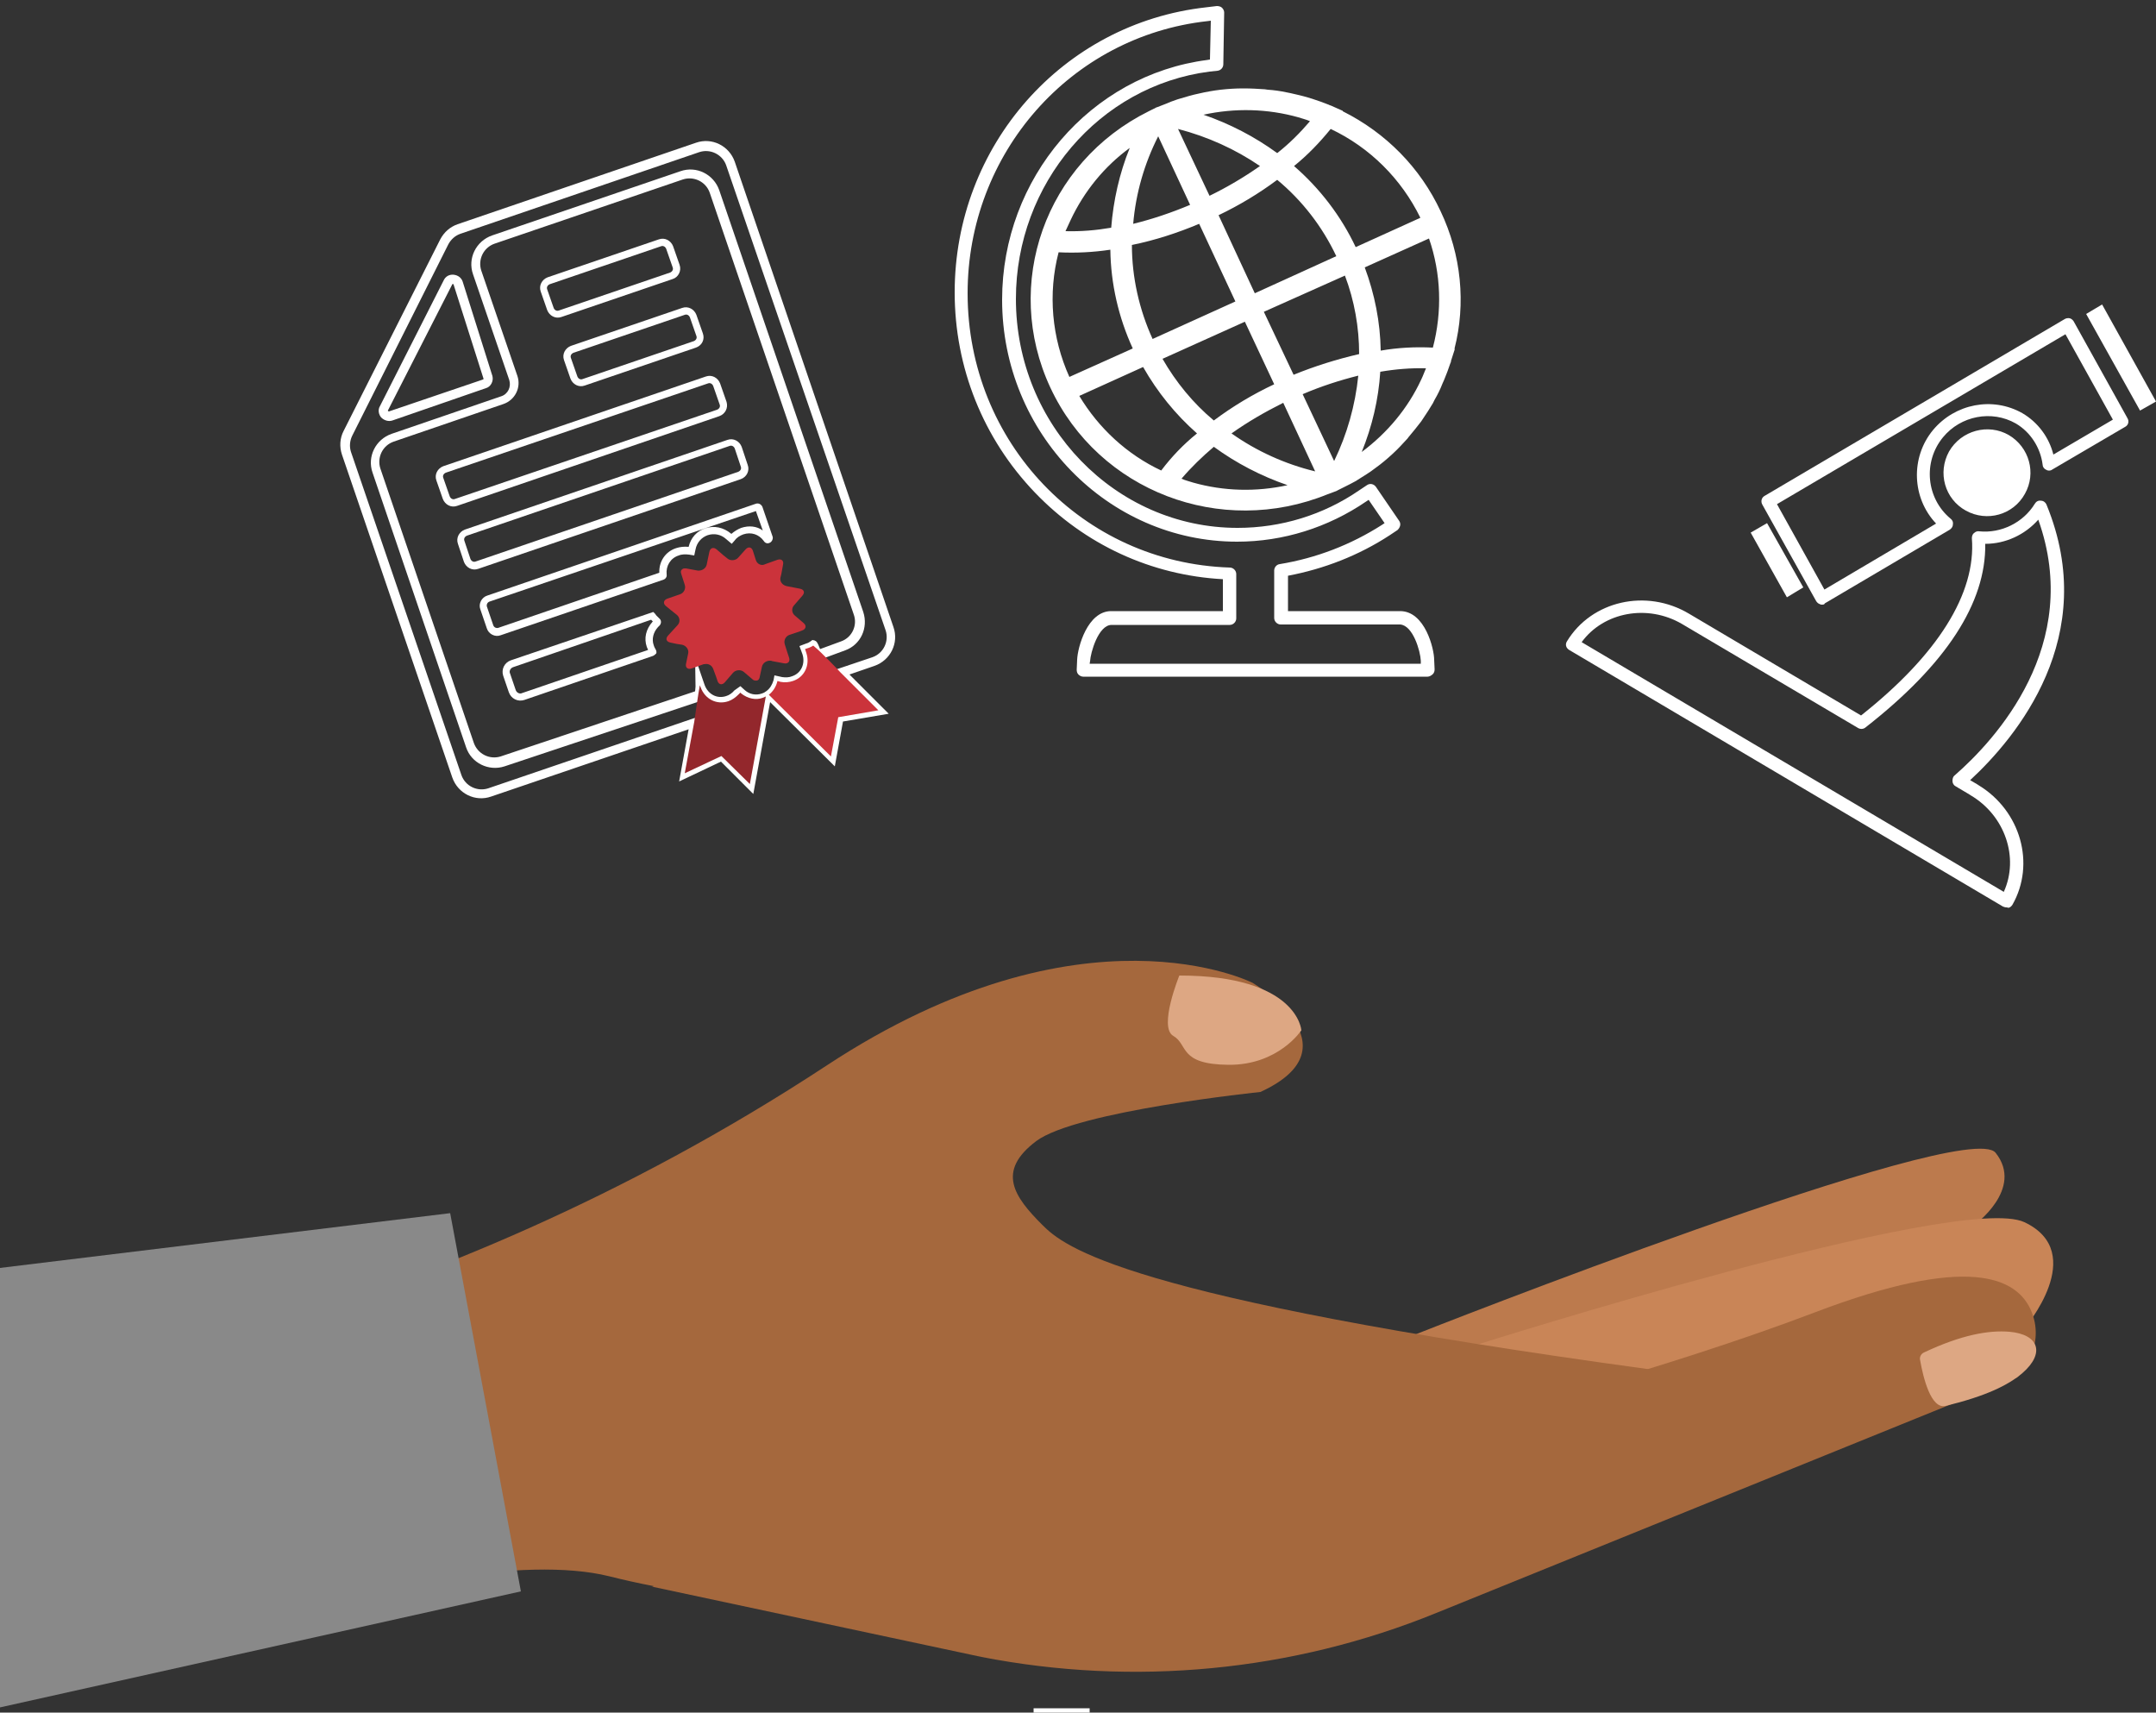
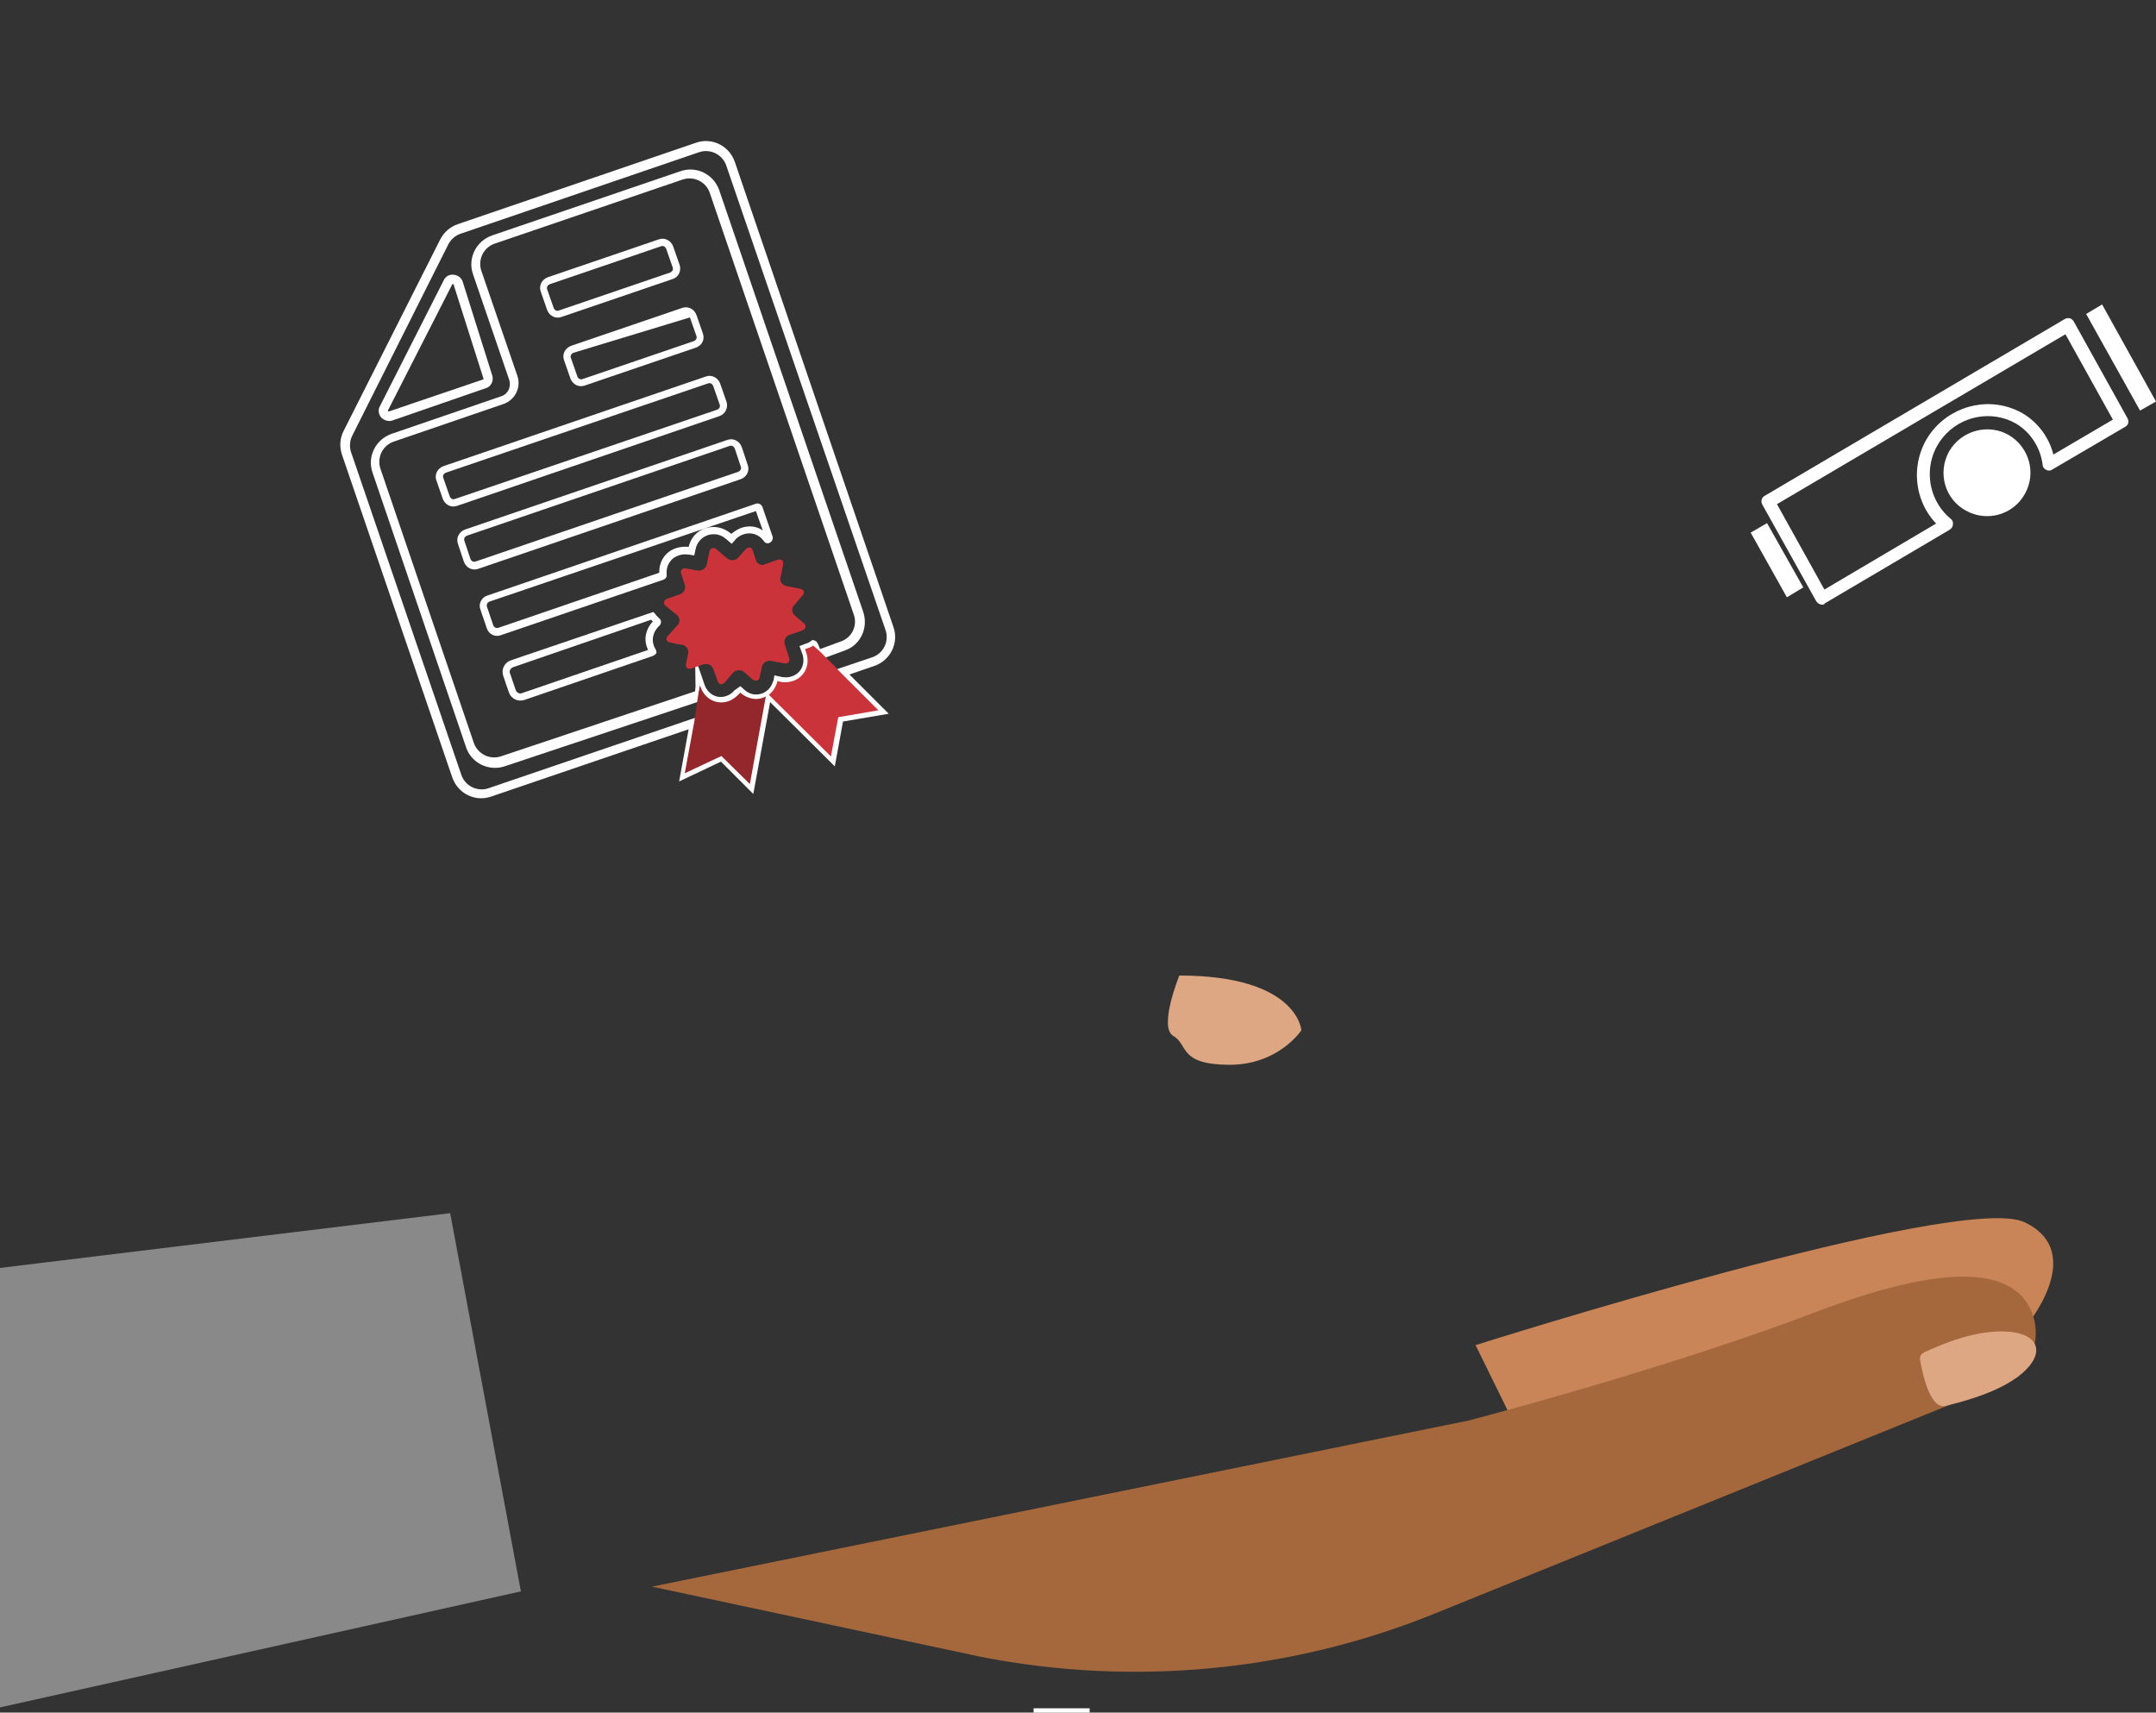
<svg xmlns="http://www.w3.org/2000/svg" version="1.1" id="Layer_1" x="0px" y="0px" viewBox="0 0 500 397.1" style="enable-background:new 0 0 500 397.1;" xml:space="preserve">
  <rect x="0" y="0" width="500" height="397.1" fill="#333333" stroke="none" />
  <style type="text/css">
	.st0{fill:none;stroke:#FFFFFF;stroke-miterlimit:10;}
	.st1{fill:#BC7A4D;}
	.st2{fill:#C98557;}
	.st3{fill:#A5683D;}
	.st4{fill:#DDA783;}
	.st5{fill:#FFFFFF;}
	.st6{fill:#898989;}
	.st7{fill:#CB333B;}
	.st8{fill:#93272C;}
</style>
  <title>critical-resource</title>
  <g>
    <line class="st0" x1="239.7" y1="396.6" x2="252.7" y2="396.6" />
  </g>
  <g id="Layer_3">
-     <path class="st1" d="M457.8,284.1c0,0,11.7-8.4,5-16.8s-134,41.9-134,41.9s-62.8,26.3-85.4-1.7l60.3,28.5l58.6-13.4" />
    <path class="st2" d="M342.2,311.9c0,0,112.3-35.6,127.3-28.5s0,24.6,0,24.6L359,346.1" />
-     <path class="st3" d="M7.5,319.5c0,0,89.2-10,184.3-72.5c59.5-39.1,98.7-19.1,98.7-19.1s24.9,14.7,1.8,25.3c0,0-42.7,4.4-52,11.4   s-5.1,12.9,1.4,19.4c5,5,18.4,16.8,140.8,33.5c0.7,1.1-132.4,75.4-241.2,48C101.8,355.7,0,395.3,0,395.3L7.5,319.5z" />
    <path class="st4" d="M273.5,226.2c0,0-4.9,12-1.4,14s1.2,6.6,12.8,6.7s16.9-8,16.9-8S301,226.2,273.5,226.2z" />
    <path class="st3" d="M151.2,367.9l76.4,16.3c35.4,6.9,72.1,3.4,105.5-10.2l134.7-54.6c0,0,6.7-6.7,3.4-15.1s-15.1-13.4-50.3,0   s-80.4,25.1-80.4,25.1" />
    <path class="st4" d="M446.2,313.6c-0.7,0.3-1.1,1.1-0.9,1.8c0.7,4,2.5,11.4,5.9,10.6c9.4-2.3,14.5-4.8,17.8-7.6   c5.3-4.6,3.9-9-3-9.6C461.2,308.4,454.9,309.5,446.2,313.6z" />
    <polygon class="st5" points="500,93.1 487.5,70.6 483.8,72.8 496.3,95.2  " />
    <path class="st5" d="M422.5,140.2c-0.1,0-0.3,0-0.4-0.1c-0.4-0.1-0.7-0.4-0.9-0.7L408.7,117c-0.4-0.7-0.2-1.6,0.5-2l69.6-41   c0.3-0.2,0.8-0.3,1.2-0.2c0.4,0.1,0.7,0.4,0.9,0.7L493.4,97c0.4,0.7,0.2,1.6-0.6,2l-16.9,9.9c-0.4,0.3-1,0.3-1.4,0   c-0.5-0.2-0.8-0.7-0.8-1.2c-0.5-3.9-2.8-7.5-6.2-9.5c-5.6-3.2-12.8-1.8-16.9,3.2c-4.7,5.7-3.9,14.2,1.8,18.9   c0.4,0.3,0.6,0.8,0.5,1.3c0,0.5-0.3,0.9-0.7,1.2l-29,17.1C423.1,140.2,422.8,140.2,422.5,140.2z M412.1,116.9l11,19.8l25.9-15.3   c-5.6-5.9-6-15.3-0.7-21.7c5.1-6.1,13.8-7.8,20.7-3.9c3.6,2.1,6.2,5.6,7.2,9.6l13.8-8.1l-11-19.8L412.1,116.9z" />
-     <path class="st5" d="M465.3,210.4c-0.3,0-0.5-0.1-0.8-0.2l-100.6-59.5c-0.3-0.2-0.6-0.5-0.7-0.9s0-0.8,0.2-1.1   c5.7-9.4,18.4-12.3,28.3-6.4l39.9,23.6c17.8-14.1,26.7-28.3,25.7-41.1c0-0.4,0.1-0.9,0.5-1.2c0.3-0.3,0.8-0.5,1.2-0.4   c5.1,0.5,10.2-2,12.9-6.4c0.3-0.5,0.8-0.8,1.4-0.7c0.6,0,1.1,0.4,1.3,0.9c12.6,30.6-7,54-17.7,63.9l1.7,1c0.1,0.1,0.2,0.1,0.3,0.2   c9.7,5.9,13.2,18.2,7.8,27.7c-0.2,0.3-0.5,0.6-0.9,0.7C465.5,210.4,465.4,210.4,465.3,210.4z M366.8,148.9l97.9,57.9   c3.6-7.9,0.3-17.7-7.7-22.4c-0.1-0.1-0.2-0.1-0.3-0.2l-3.2-1.9c-0.4-0.2-0.7-0.7-0.7-1.2s0.1-1,0.5-1.3   c9.4-8.2,29.8-30.2,19.4-59.3c-3.1,3.5-7.6,5.6-12.3,5.6c0.2,13.7-9.1,28-27.8,42.6c-0.5,0.4-1.2,0.4-1.7,0.1l-40.8-24.1   C382.1,140,371.9,141.9,366.8,148.9z" />
    <polygon class="st5" points="414.4,138.5 418.2,136.2 409.8,121.3 406,123.5  " />
    <path class="st5" d="M452,104.7c-2.7,4.9-1,11,3.9,13.7s11,1,13.7-3.9c2.7-4.8,1-10.8-3.7-13.6C461.1,98.1,454.8,99.8,452,104.7   L452,104.7" />
-     <path class="st5" d="M331.1,156.9h-79.9c-0.4,0-0.8-0.2-1.1-0.5s-0.4-0.7-0.4-1.1l0.1-2.3c0.1-2.9,2.4-11.3,7.9-11.3h25.9v-7.4   c-16.6-0.9-32-8-43.6-20.1c-12-12.5-18.6-29-18.6-46.4c0-34,25-62.4,58.3-66.1l2.5-0.3c0.4,0,0.9,0.1,1.2,0.4   c0.3,0.3,0.5,0.7,0.5,1.1l-0.2,12c0,0.8-0.6,1.4-1.3,1.5l-1.9,0.2c-25.6,3.3-44.9,26-44.9,52.7c0,29.3,23.1,53.1,51.4,53.1   c10.1,0,19.9-3,28.2-8.7l1.8-1.2c0.7-0.5,1.6-0.3,2.1,0.4l5.4,7.9c0.2,0.3,0.3,0.7,0.2,1.1c-0.1,0.4-0.3,0.7-0.6,1l-1.8,1.2   c-7.2,4.7-15.2,7.8-23.6,9.4v8.2h25.8c0.1,0,0.1,0,0.2,0c5.8,0,7.9,8.8,7.9,11.3l0.1,2.2c0,0.4-0.1,0.8-0.4,1.1   S331.5,156.9,331.1,156.9z M252.7,153.9h76.8v-0.7c-0.1-2.2-1.8-8.2-4.8-8.4h-0.1H297c-0.8,0-1.5-0.7-1.5-1.5v-11   c0-0.7,0.5-1.4,1.3-1.5c8.5-1.4,16.5-4.5,23.7-9.1l0.6-0.4l-3.7-5.4l-0.6,0.4c-8.8,6-19.2,9.3-29.9,9.3c-30,0-54.5-25.2-54.5-56.1   c0-28.2,20.5-52.1,47.6-55.6l0.6-0.1l0.2-9L280,4.9c-31.7,3.5-55.6,30.6-55.6,63.1c0,34.6,26.7,62.5,60.8,63.6   c0.8,0,1.5,0.7,1.5,1.5v10.3c0,0.8-0.7,1.5-1.5,1.5h-27.4c-3.1,0-4.9,6.5-5,8.4L252.7,153.9z" />
-     <path class="st5" d="M332.3,80.6c-4.1-0.2-8.1,0-12.1,0.7c-0.1-6.6-1.4-13.1-3.7-19.3l14.9-6.7C334.2,63.4,334.5,72.2,332.3,80.6    M329.6,88c-3.1,6.7-7.9,12.4-13.8,16.8c2.4-5.9,3.9-12.2,4.3-18.6c3.5-0.6,7.1-0.9,10.6-0.8C330.3,86.3,330,87.2,329.6,88    M300,86.9l-6.9-14.6l18.8-8.4c2.2,5.8,3.3,12,3.3,18.2C310,83.3,304.9,84.9,300,86.9 M309.4,106.9l-7.3-15.5   c4.2-1.8,8.5-3.2,12.9-4.3C314.3,94,312.4,100.7,309.4,106.9 M285.6,100.5c3.8-2.7,7.8-5,12-7.1l7.4,15.9   C298,107.6,291.4,104.6,285.6,100.5 M276.7,111.9c-0.9-0.3-1.8-0.5-2.7-0.9c2.3-2.7,4.8-5.1,7.5-7.4c5.2,3.8,11,6.8,17.1,8.9   C291.3,114.1,283.8,113.9,276.7,111.9 M269.3,109.1c-7.9-3.7-14.5-9.8-19-17.3l14.8-6.7c3.3,5.8,7.5,11,12.5,15.4   C274.5,103,271.7,105.9,269.3,109.1 M245.5,58.5c4,0.2,8,0,12-0.6c0.1,7.9,1.9,15.7,5.2,22.9L248,87.4   C243.9,78.3,243,68.1,245.5,58.5 M248.3,51c3.1-6.6,7.8-12.4,13.7-16.7c-2.4,5.9-3.8,12.2-4.3,18.5c-3.5,0.6-7,0.9-10.6,0.8   C247.5,52.7,247.9,51.9,248.3,51 M278.1,51.9l8.4,18l-19.2,8.7c-3.1-6.8-4.8-14.3-4.8-21.8C267.9,55.7,273.1,54,278.1,51.9    M268.6,31.6l7.4,15.9c-4.3,1.8-8.7,3.3-13.2,4.4C263.4,44.8,265.4,37.9,268.6,31.6 M292.2,38.5c-3.7,2.6-7.6,4.9-11.7,6.9   l-7.3-15.5C280.1,31.7,286.5,34.6,292.2,38.5 M301.1,27.2c0.9,0.3,1.8,0.5,2.7,0.9c-2.3,2.7-4.8,5.2-7.6,7.4   c-5.2-3.8-11-6.8-17.1-8.9C286.4,25,294,25.2,301.1,27.2 M295.5,89.1c-4.9,2.3-9.6,5.1-14,8.4c-4.8-4-8.8-8.9-11.9-14.3l19.1-8.6   L295.5,89.1z M282.6,49.9c4.8-2.3,9.3-5,13.6-8.2c5.8,4.8,10.5,10.9,13.7,17.7L291,68L282.6,49.9z M308.6,29.9   c9.1,4.3,16.4,11.6,20.8,20.6l-15,6.8c-3.4-7.2-8.3-13.6-14.3-18.8C303.2,36,306,33.1,308.6,29.9 M334.1,49   c-4.7-10.1-12.7-18.2-22.7-23.2v-0.1l-2.7-1.2c-0.2-0.1-0.4-0.1-0.5-0.2c-1.3-0.5-2.6-1-3.9-1.4l-1-0.3c-1.3-0.4-2.7-0.7-4-1   l-1-0.2c-1.4-0.3-2.8-0.5-4.3-0.6l-0.7-0.1c-1.5-0.1-3.1-0.2-4.8-0.2h-0.3c-1.6,0-3.3,0.1-5.1,0.3c-1.7,0.2-3.4,0.5-5.1,0.9   c-1.5,0.3-3.1,0.8-4.8,1.3l-0.3,0.1c-0.9,0.3-1.7,0.6-2.6,1l-1.8,0.7c-0.2,0.1-0.4,0.1-0.5,0.2c-0.2,0.1-0.3,0.2-0.4,0.2l-1.2,0.6   c-24,11.9-34,40.1-22.8,64.1s39.5,34.8,64.3,24.7l1.9-0.7c0.2-0.1,0.3-0.1,0.4-0.2l1.8-0.9c0.8-0.4,1.6-0.8,2.5-1.3l0.3-0.2   c1.4-0.9,2.8-1.7,4.2-2.8c1.4-1,2.7-2.1,4-3.3c1.2-1.1,2.3-2.3,3.4-3.5l0.3-0.4c1-1.2,2-2.4,2.9-3.6l0.4-0.6   c0.8-1.2,1.6-2.4,2.3-3.6l0.4-0.8c0.7-1.2,1.3-2.4,1.8-3.7l0.4-0.9c0.5-1.2,1-2.5,1.5-4c0.1-0.1,0.1-0.2,0.1-0.4l0.9-2.8h-0.1   C340,70.4,338.9,59.1,334.1,49" />
    <polygon class="st6" points="120.8,369 0,395.9 0,294 104.4,281.3  " />
  </g>
  <g>
    <path class="st5" d="M193.6,177.7l-15-14.9l-3.9,21.3l-7.5-7.5l-9.7,4.6l2.2-12.1l-45.8,15.6c-3.7,1.3-7.7-0.7-9-4.4l-25.6-74.9   c-0.6-1.8-0.5-3.8,0.4-5.5l22.4-44.4c0.9-1.7,2.3-2.9,4-3.5l55.3-18.9c3.7-1.3,7.7,0.7,9,4.4l36.8,107.9c1.3,3.7-0.7,7.7-4.4,9   l-5.8,2l9.1,9.1l-10.6,1.8L193.6,177.7z M180.1,161.1l12.2,12.1l1.5-7.8l7.9-1.3l-8.6-8.6l9.2-3.1c2.6-0.9,3.9-3.7,3.1-6.2   l-37-107.9c-0.9-2.5-3.7-3.9-6.3-3l-55.3,18.9c-1.2,0.4-2.2,1.3-2.8,2.4L81.7,101c-0.6,1.2-0.7,2.6-0.3,3.8l25.6,74.9   c0.9,2.6,3.7,3.9,6.2,3.1l49.3-16.8l-2.1,11.6l7.3-3.5l5.6,5.6l3-16.4c-1.5,0.2-3.1-0.1-4.4-1c-0.7,0.7-1.6,1.3-2.5,1.6   c-2.4,0.8-4.8,0.1-6.4-1.6c-0.2,0.2-0.4,0.3-0.7,0.3L117,177.7c-3.7,1.2-7.7-0.8-8.9-4.4l-21.7-63.7c-1.3-3.7,0.7-7.7,4.4-9   l25.4-8.7c1.6-0.5,2.4-2.2,1.9-3.8l-8.4-24.5c-1.3-3.7,0.7-7.7,4.4-9l43.7-14.9c3.7-1.3,7.7,0.7,9,4.4l33.4,97.8   c1.2,3.7-0.6,7.6-4.2,8.9l-5.7,2.1l-0.3,0.2l-0.5-0.1c-0.5-0.2-0.7-0.5-1.2-1.8v-0.1l0,0c1.1,3.3-0.5,6.6-3.8,7.7   c-1,0.3-2.1,0.4-3.2,0.3C180.9,159.9,180.6,160.6,180.1,161.1z M171.7,159.1l1,0.9c1.1,1,2.6,1.3,4,0.8c0.2-0.1,0.3-0.1,0.5-0.2   l0.3-0.2l0.3-0.2c0.8-0.6,1.3-1.5,1.6-2.5l0.2-1.1l1.8,0.4c0.8,0.1,1.6,0.1,2.3-0.2c2.1-0.7,3.1-2.9,2.4-5.1l-0.7-1.9l1.6-0.6   c0.4-0.1,0.7-0.3,1-0.5l0.4-0.3l0.5,0.1c0.5,0.2,0.7,0.5,1.2,1.8c0,0.1,0.1,0.1,0.1,0.2l4.9-1.8c2.5-0.9,3.8-3.7,2.9-6.2   l-33.4-97.8c-0.9-2.6-3.7-3.9-6.2-3.1l-43.7,14.9c-2.6,0.9-3.9,3.7-3.1,6.2l8.4,24.5c0.9,2.7-0.6,5.6-3.3,6.5l-25.4,8.7   c-2.6,0.9-3.9,3.7-3.1,6.2l21.7,63.7c0.9,2.5,3.6,3.9,6.2,3.1l45.1-15.1c0-0.3,0.1-0.7,0.1-1.1l-0.1-6.8l2.2,6.4   c0.8,2.2,2.9,3.3,5,2.6c0.7-0.2,1.4-0.7,1.9-1.3L171.7,159.1z M112.7,90L91,97.5c-0.9,0.3-1.9,0-2.6-0.7c-0.6-0.7-0.8-1.8-0.3-2.6   L102.9,65c0.4-0.9,1.3-1.4,2.3-1.3c1,0.1,1.8,0.7,2.1,1.6l6.9,21.9C114.5,88.4,113.8,89.7,112.7,90z M104.9,65.9   C104.8,65.9,104.8,66,104.9,65.9L90,95.1c0,0-0.1,0.1,0,0.2s0.2,0.1,0.2,0.1L112,88c0.1,0,0.2-0.2,0.1-0.3L105.2,66   C105.2,65.9,105.1,65.8,104.9,65.9C105,65.8,105,65.8,104.9,65.9z" />
    <path class="st5" d="M151.4,152.1l-29.8,10.2c-1.5,0.5-3.1-0.3-3.6-1.8l-1.3-3.8c-0.5-1.5,0.3-3.1,1.8-3.6l33-11.2l0.4,0.4   c0.1,0.1,0.2,0.2,0.2,0.3c0.1,0.1,0.2,0.2,0.3,0.3l0.5,0.5c0.5,0.4,0.5,1.1,0.1,1.6l-0.4,0.4c-1.1,1.2-1.5,2.8-1,4.2   c0.1,0.3,0.2,0.6,0.4,0.9c0.2,0.3,0.3,0.7,0.2,1C152,151.7,151.7,152,151.4,152.1z M119,154.7c-0.6,0.2-1,0.9-0.7,1.5l1.3,3.8   c0.2,0.6,0.9,1,1.5,0.7l29.2-10c-0.1-0.2-0.2-0.5-0.3-0.7c-0.7-2-0.2-4.1,1.3-5.8l0.1-0.1l-0.3-0.3l-0.1-0.1L119,154.7z    M151.7,144.5L151.7,144.5L151.7,144.5z" />
    <path class="st5" d="M178.4,125.9c-0.5,0.2-1,0-1.3-0.5c-1.1-1.5-2.9-2.1-4.7-1.5c-0.8,0.3-1.5,0.7-2,1.4l-0.7,0.8l-1.3-1.1   c-1.2-1.1-2.8-1.4-4.3-0.9c-1.4,0.5-2.5,1.7-2.8,3.3l-0.3,1.4l-1.2-0.2c-0.8-0.1-1.7-0.1-2.4,0.2c-1.9,0.6-3,2.4-2.8,4.4   c0.1,0.5-0.2,1-0.7,1.2l-37.8,12.9c-1.3,0.5-2.8-0.3-3.2-1.6l-1.5-4.4c-0.5-1.3,0.3-2.8,1.6-3.2l62.3-21.3c0.6-0.2,1.2,0.1,1.5,0.7   l2.4,7C179.3,125,179,125.7,178.4,125.9z M153,133.2L153,133.2L153,133.2z M113.5,139.5c-0.5,0.2-0.7,0.7-0.6,1.1l1.5,4.4   c0.2,0.5,0.7,0.7,1.1,0.6l37.4-12.8c-0.1-2.6,1.4-4.9,3.9-5.7c0.9-0.3,1.9-0.4,2.9-0.3c0.5-2.1,1.9-3.7,3.9-4.3   c2-0.7,4.2-0.2,5.9,1.2l0.1,0.1c0.7-0.6,1.5-1.1,2.3-1.4c1.8-0.6,3.6-0.4,5,0.6l-1.6-4.5L113.5,139.5z" />
    <path class="st5" d="M171.8,111.1l-60.9,20.8c-1.4,0.5-2.8-0.3-3.3-1.6l-1.4-4.2c-0.5-1.4,0.3-2.8,1.6-3.3l60.9-20.8   c1.4-0.5,2.8,0.3,3.3,1.6l1.4,4.2C173.9,109.1,173.2,110.6,171.8,111.1z M108.3,124.2c-0.5,0.2-0.8,0.7-0.6,1.2l1.4,4.2   c0.2,0.5,0.7,0.8,1.2,0.6l60.9-20.8c0.5-0.2,0.8-0.7,0.6-1.2l-1.4-4.2c-0.2-0.5-0.7-0.8-1.2-0.6L108.3,124.2z" />
    <path class="st5" d="M166.8,96.5L106,117.3c-1.4,0.5-2.8-0.3-3.3-1.6l-1.5-4.3c-0.5-1.4,0.3-2.8,1.6-3.3l60.9-20.8   c1.4-0.5,2.8,0.3,3.3,1.6l1.5,4.3C168.9,94.6,168.2,96,166.8,96.5z M103.4,109.6c-0.5,0.2-0.8,0.7-0.6,1.2l1.5,4.3   c0.2,0.5,0.7,0.8,1.2,0.6L166.3,95c0.5-0.2,0.8-0.7,0.6-1.2l-1.5-4.3c-0.2-0.5-0.7-0.8-1.2-0.6L103.4,109.6z" />
-     <path class="st5" d="M161.4,80.6l-25.8,8.8c-1.4,0.5-2.8-0.3-3.3-1.6l-1.5-4.3c-0.5-1.4,0.3-2.8,1.6-3.3l25.8-8.8   c1.4-0.5,2.8,0.3,3.3,1.6l1.5,4.3C163.5,78.7,162.8,80.1,161.4,80.6z M133,81.8c-0.5,0.2-0.8,0.7-0.6,1.2l1.5,4.3   c0.2,0.5,0.7,0.8,1.2,0.6l25.8-8.8c0.5-0.2,0.8-0.7,0.6-1.2l-1.5-4.3c-0.2-0.5-0.7-0.8-1.2-0.6L133,81.8z" />
+     <path class="st5" d="M161.4,80.6l-25.8,8.8c-1.4,0.5-2.8-0.3-3.3-1.6l-1.5-4.3c-0.5-1.4,0.3-2.8,1.6-3.3l25.8-8.8   c1.4-0.5,2.8,0.3,3.3,1.6l1.5,4.3C163.5,78.7,162.8,80.1,161.4,80.6z M133,81.8c-0.5,0.2-0.8,0.7-0.6,1.2l1.5,4.3   c0.2,0.5,0.7,0.8,1.2,0.6l25.8-8.8c0.5-0.2,0.8-0.7,0.6-1.2l-1.5-4.3L133,81.8z" />
    <path class="st5" d="M156,64.7l-25.8,8.8c-1.4,0.5-2.8-0.3-3.3-1.6l-1.5-4.3c-0.5-1.4,0.3-2.8,1.6-3.3l25.8-8.8   c1.4-0.5,2.8,0.3,3.3,1.6l1.5,4.3C158.1,62.8,157.3,64.3,156,64.7z M127.5,65.9c-0.5,0.2-0.8,0.7-0.6,1.2l1.5,4.3   c0.2,0.5,0.7,0.8,1.2,0.6l25.8-8.8c0.5-0.2,0.8-0.7,0.6-1.2l-1.5-4.3c-0.2-0.5-0.7-0.8-1.2-0.6L127.5,65.9z" />
    <path class="st7" d="M175.3,129.9l-0.7-2.2c-0.3-0.9-1.1-1-1.7-0.3l-1.7,1.9c-0.6,0.7-1.8,0.8-2.5,0.2l-1-0.8l-1.5-1.3   c-0.7-0.6-1.5-0.4-1.7,0.6l-0.4,1.9l-0.2,1c-0.2,0.9-1.1,1.5-2.1,1.4l-2.7-0.5c-0.2,0-0.3,0-0.4,0c-0.2,0-0.4,0.1-0.5,0.2   c-0.3,0.2-0.4,0.6-0.2,1.1l0.8,2.5c0.3,0.9-0.2,1.9-1.1,2.2l-2.9,1c-0.9,0.3-1.1,1.1-0.4,1.7l1.1,0.9l1.5,1.2   c0.7,0.6,0.8,1.7,0.1,2.4l-2.2,2.4c-0.6,0.7-0.4,1.4,0.6,1.6l1.4,0.3l1.3,0.2c0.9,0.2,1.6,1.1,1.4,2l-0.5,2.4   c-0.2,0.9,0.4,1.4,1.3,1.1l2.8-1c0.1,0,0.2,0,0.2,0c0.9-0.2,1.7,0.3,2,1.1l0.7,1.9l0.3,0.9c0.3,0.9,1.1,1,1.7,0.3l1.9-2.2   c0.6-0.7,1.8-0.8,2.5-0.2l2,1.7c0.2,0.2,0.4,0.3,0.7,0.3c0.5,0.1,0.9-0.2,1-0.9l0.5-2.3c0.2-0.9,1.1-1.5,2.1-1.4l0.3,0.1l2.7,0.5   c0.9,0.2,1.5-0.4,1.2-1.3l-0.4-1.2l-0.6-1.9c-0.3-0.9,0.2-1.9,1.1-2.2l2.4-0.8l0.5-0.2c0.9-0.3,1.1-1.1,0.4-1.7l-2.1-1.8   c-0.7-0.6-0.8-1.7-0.1-2.4l1.9-2.2c0.6-0.7,0.4-1.4-0.6-1.6l-3.1-0.6c-0.1,0-0.2-0.1-0.3-0.1c-0.8-0.3-1.3-1.1-1.1-1.9l0.2-0.8   l0.4-2.2c0.2-0.9-0.4-1.4-1.3-1.1l-2.8,1C176.6,131.3,175.6,130.8,175.3,129.9" />
    <path class="st8" d="M171.9,160.8l-0.2-0.2l-0.4,0.4c-0.7,0.7-1.5,1.3-2.4,1.6c-2.7,0.9-5.4-0.5-6.4-3.2l-0.2-0.5   c-0.3,1.4-1.3,8.5-1.3,8.5l-2.2,11.9l8.5-4l6.6,6.5l3.7-20.3c-0.2,0.1-0.5,0.2-0.7,0.3C175.3,162.4,173.4,162,171.9,160.8" />
    <path class="st7" d="M194.9,155.9c0,0-4.4-4.7-6.3-6.2c-0.3,0.2-0.9,0.5-1.3,0.6l-0.6,0.2l0.3,0.9c0.9,2.8-0.4,5.6-3.1,6.5   c-0.9,0.3-1.9,0.4-2.9,0.2l-0.7-0.2c-0.3,1.3-1,2.4-2,3.2l14.4,14.3l1.7-9.1l9.3-1.6L194.9,155.9z" />
  </g>
</svg>